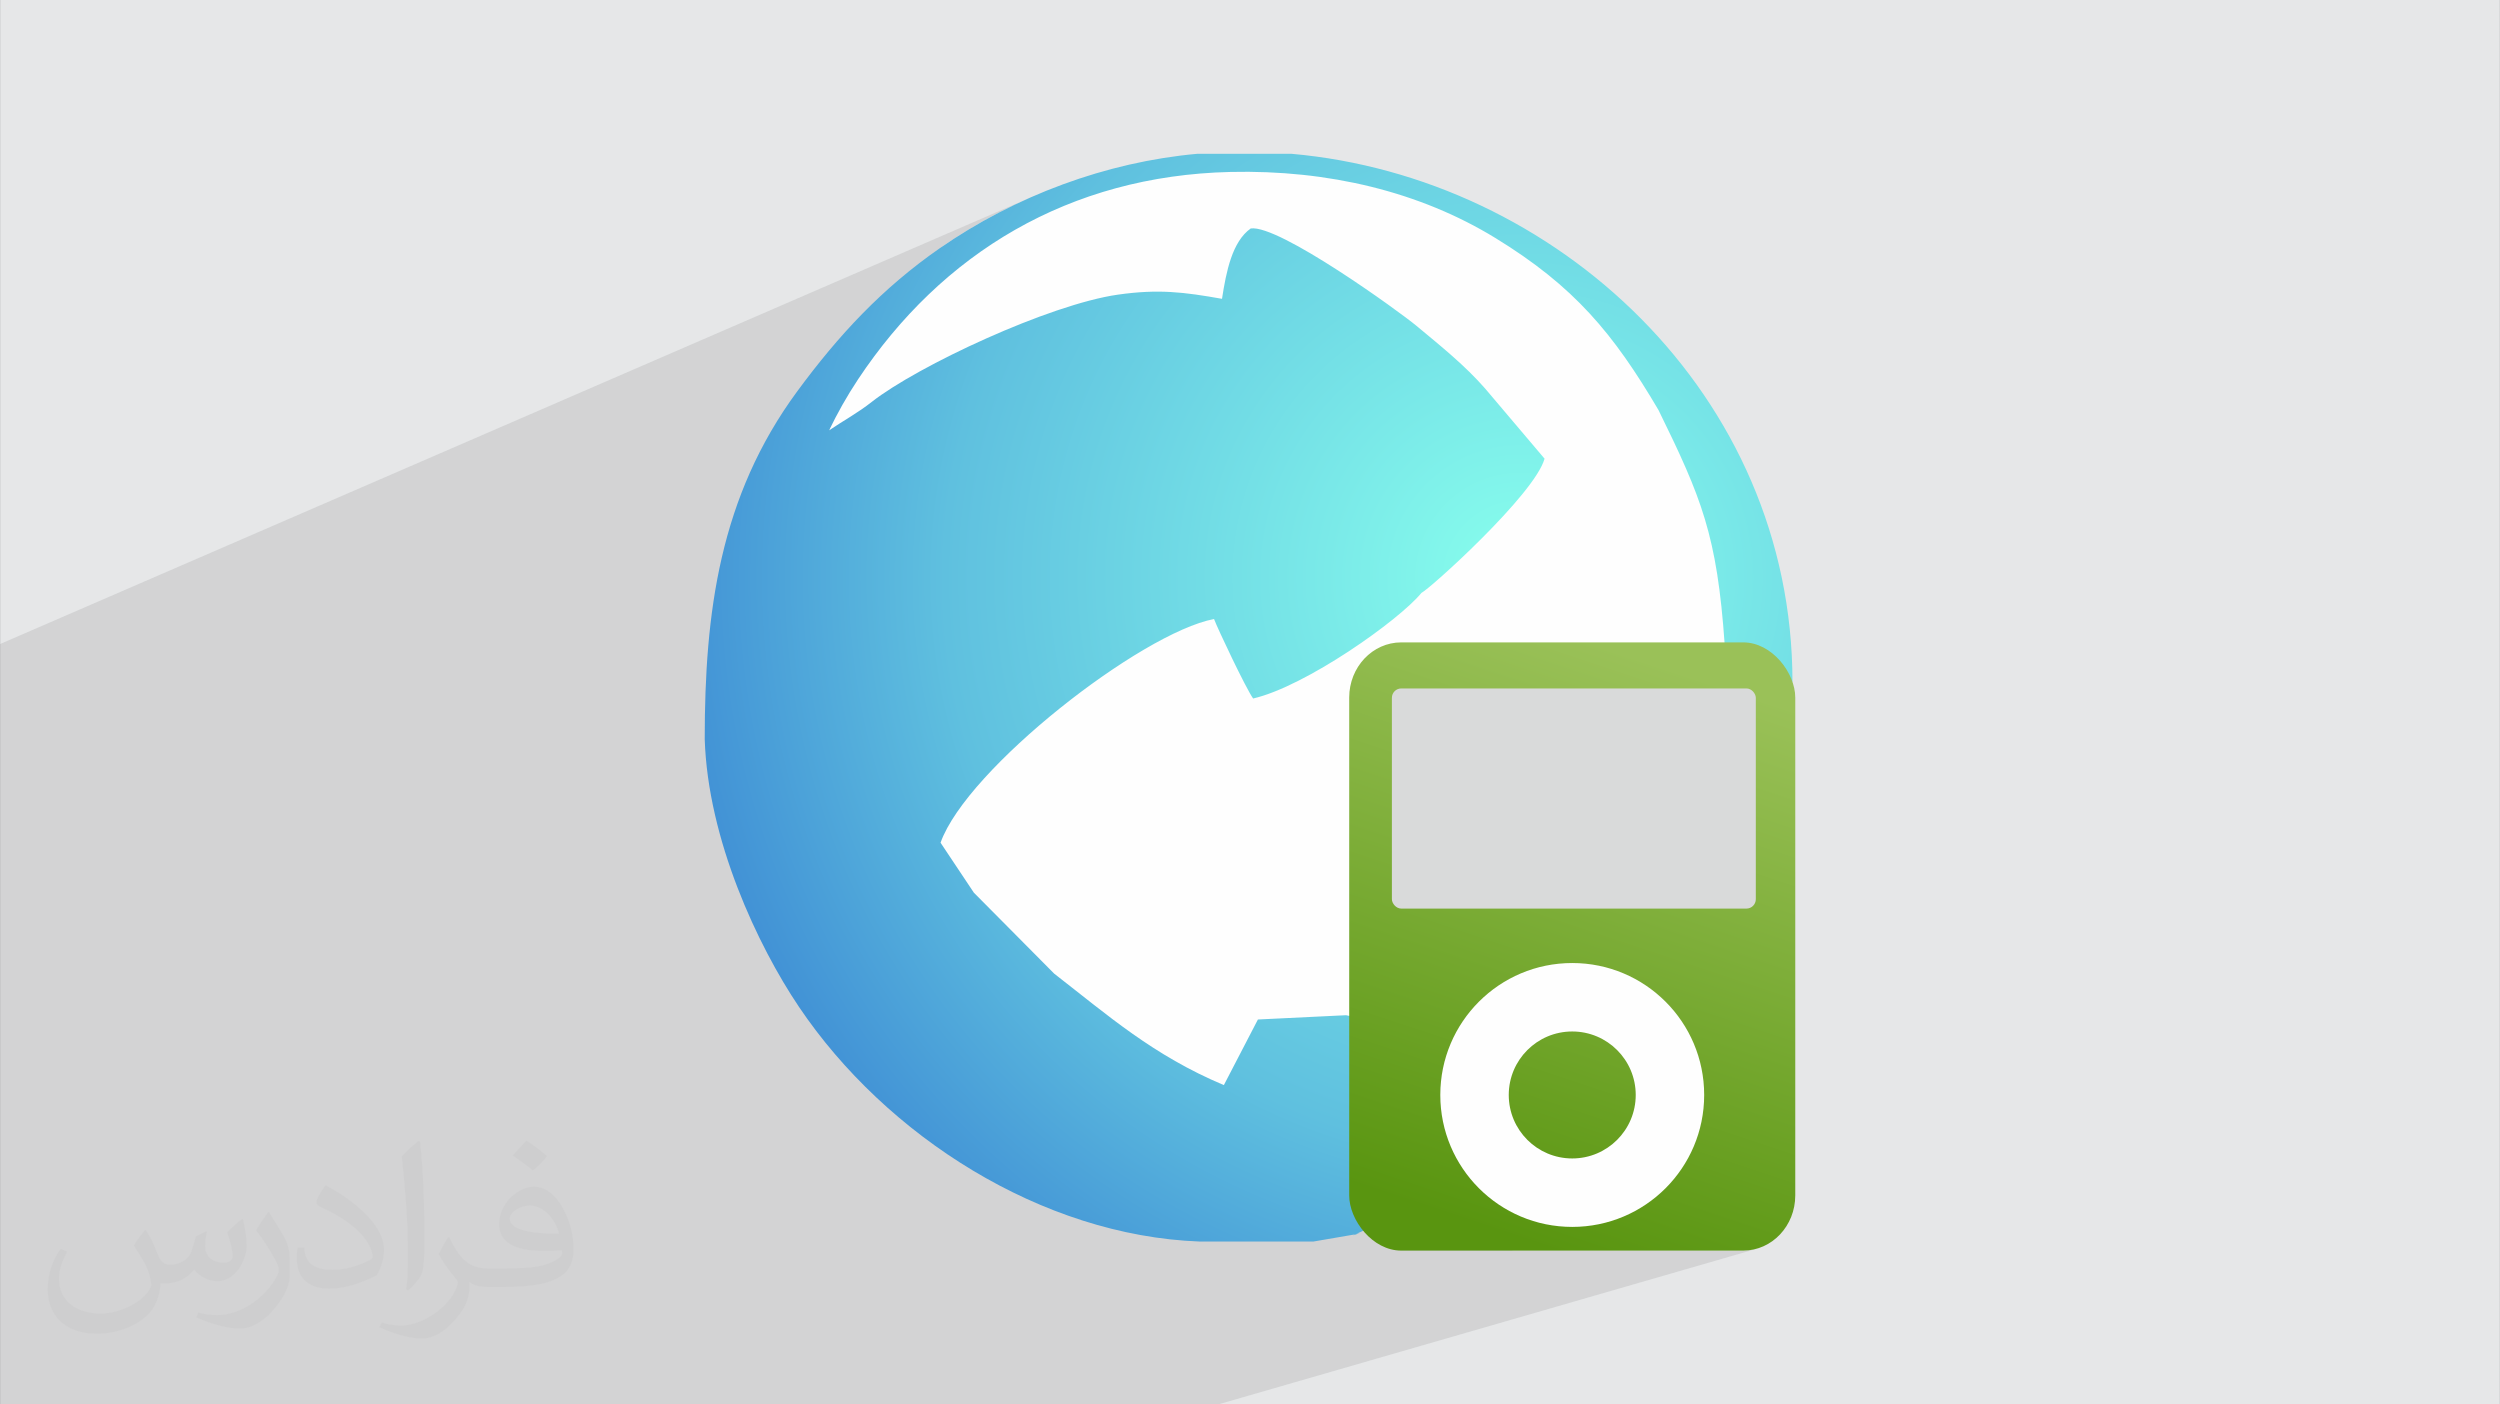
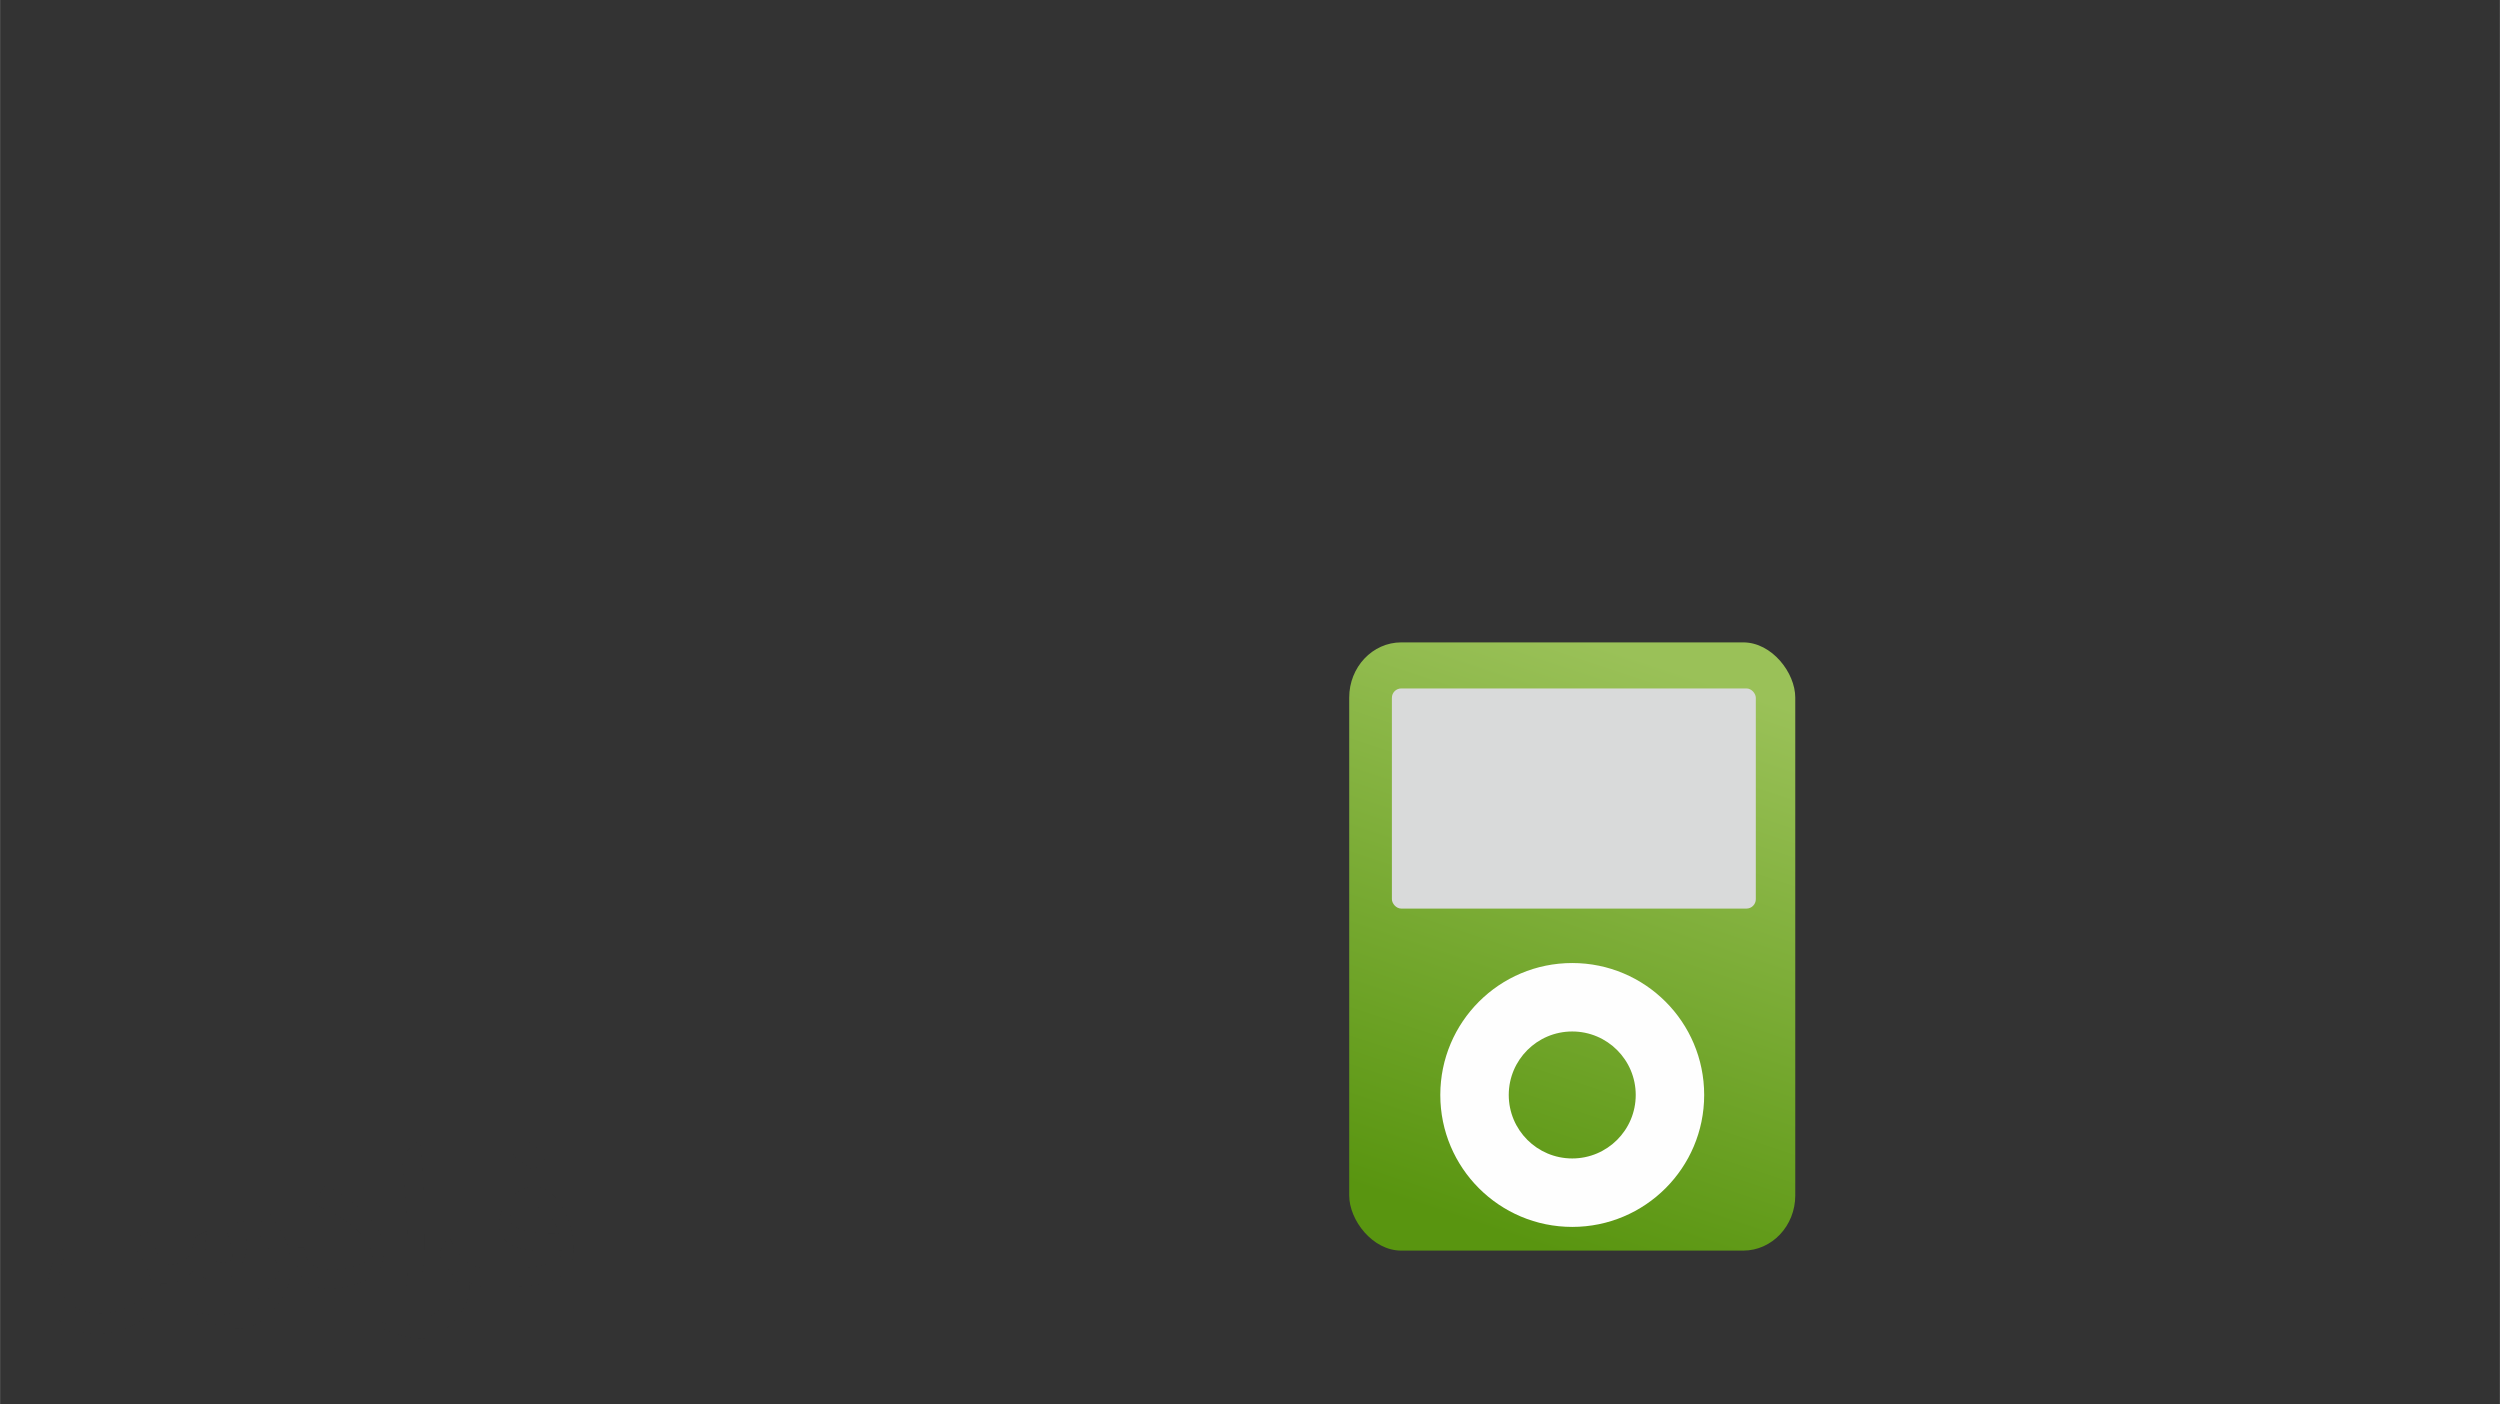
<svg xmlns="http://www.w3.org/2000/svg" xml:space="preserve" width="3.708in" height="2.083in" version="1.0" style="shape-rendering:geometricPrecision; text-rendering:geometricPrecision; image-rendering:optimizeQuality; fill-rule:evenodd; clip-rule:evenodd" viewBox="0 0 3702.73 2080.18">
  <rect x="0" y="0" width="3702.73" height="2080.18" fill="#333333" stroke="none" />
  <defs>
    <style type="text/css">
   
    .fil3 {fill:#FEFEFE}
    .fil6 {fill:#D9DADA}
    .fil0 {fill:#E6E7E8}
    .fil2 {fill:#373435;fill-opacity:0.031}
    .fil1 {fill:#2B2A29;fill-opacity:0.102}
    .fil5 {fill:url(#id0)}
    .fil4 {fill:url(#id1)}
   
  </style>
    <linearGradient id="id0" gradientUnits="userSpaceOnUse" x1="2466.96" y1="986.57" x2="2190.35" y2="1817.31">
      <stop offset="0" style="stop-opacity:1; stop-color:#9AC158" />
      <stop offset="1" style="stop-opacity:1; stop-color:#599510" />
    </linearGradient>
    <radialGradient id="id1" gradientUnits="userSpaceOnUse" gradientTransform="matrix(1.515 -0 -0 1.515 -1160 -441)" cx="2252.08" cy="856.15" r="919.99" fx="2252.08" fy="856.15">
      <stop offset="0" style="stop-opacity:1; stop-color:#88FFED" />
      <stop offset="0.612" style="stop-opacity:1; stop-color:#5FC0DF" />
      <stop offset="1" style="stop-opacity:1; stop-color:#3781D2" />
    </radialGradient>
  </defs>
  <g id="Layer_x0020_1">
-     <path class="fil0" d="M-0 0l3702.73 0 0 2080.18 -3702.73 0 0 -2080.18z" />
-     <path class="fil1" d="M-0 1859.16l0 -89.25 0 -53.43 0 -1.31 0 -6.41 0 -113.63 0 -2.16 0 -48.11 0 -47.57 0 -243.11 0 -64.57 0 -40.98 0 -14.14 0 -19.44 0 -1.5 0 -35.07 0 -42.47 0 -3.98 0 -48.25 0 -14.71 0 -0.28 0 -14.87 1525.91 -661.31 -11.76 5.3 -11.67 5.49 -11.57 5.66 -11.47 5.84 -11.37 6.01 -11.26 6.19 -11.15 6.36 -11.03 6.53 -10.91 6.69 -10.78 6.86 -10.65 7.02 -9.28 6.34 82.79 -35.77 -45.03 36.31 144.6 -62.29 18.84 -7.44 19.16 -6.88 19.49 -6.31 19.81 -5.73 20.13 -5.14 20.45 -4.55 20.76 -3.95 21.07 -3.34 21.38 -2.72 21.68 -2.1 21.99 -1.48 22.29 -0.84 13.6 -0.21 13.53 0 13.47 0.22 13.41 0.42 13.34 0.64 13.27 0.85 13.2 1.06 13.12 1.27 13.04 1.48 12.96 1.69 12.88 1.91 12.79 2.12 12.7 2.33 12.61 2.54 12.52 2.75 12.42 2.96 12.32 3.17 12.22 3.38 12.12 3.59 12.01 3.8 11.9 4.01 11.79 4.22 11.68 4.43 11.56 4.63 11.44 4.85 11.32 5.06 11.2 5.26 11.07 5.47 10.94 5.68 10.81 5.89 10.67 6.1 10.54 6.31 10.76 6.69 10.43 6.69 10.11 6.7 9.81 6.71 9.51 6.73 9.23 6.77 8.96 6.8 8.7 6.86 8.46 6.91 8.23 6.98 8.01 7.05 7.8 7.13 7.61 7.23 7.42 7.32 7.25 7.43 7.1 7.55 6.95 7.67 6.82 7.8 6.7 7.94 6.59 8.09 6.49 8.25 6.41 8.42 6.34 8.59 6.28 8.77 6.23 8.97 6.2 9.17 6.18 9.38 6.17 9.59 6.18 9.82 6.19 10.05 6.22 10.3 6.26 10.54 5.87 12.01 5.63 11.6 5.41 11.22 5.18 10.88 4.96 10.57 4.74 10.29 4.54 10.05 4.33 9.84 4.14 9.67 3.95 9.52 3.76 9.41 3.58 9.34 3.4 9.3 3.23 9.29 3.07 9.32 2.91 9.38 2.75 9.47 2.61 9.6 2.46 9.76 2.32 9.96 2.19 10.18 2.07 10.44 1.95 10.74 1.83 11.07 1.72 11.43 1.61 11.82 1.52 12.25 1.42 12.72 1.33 13.21 1.25 13.74 1.17 14.31 1.1 14.9 6.18 0.26 5.75 0.35 5.37 0.45 5.02 0.55 4.73 0.65 4.49 0.77 4.29 0.88 4.14 1 4.04 1.13 3.99 1.26 3.97 1.4 4.01 1.54 4.1 1.69 4.24 1.84 4.41 2 4.65 2.16 2.04 2.9 1.79 2.65 1.63 2.46 1.54 2.38 1.53 2.37 1.61 2.46 1.77 2.62 2.01 2.87 0.57 0.78 0.78 1.05 0.92 1.23 0.97 1.31 0.96 1.29 0.88 1.17 0.72 0.96 0.48 0.64 6.8 8.44 -593.34 206.24 0 115.4 0.28 2.79 0.81 2.6 1.29 2.36 1.7 2.06 2.06 1.7 2.36 1.29 2.61 0.81 2.79 0.28 511.25 0 2.79 -0.28 2.61 -0.81 -252.32 82.07 8.88 0.68 9.78 1.24 9.62 1.72 9.46 2.18 9.27 2.63 9.08 3.07 8.87 3.5 8.66 3.91 8.42 4.32 8.18 4.71 7.93 5.08 7.66 5.45 7.38 5.8 7.09 6.14 6.79 6.47 6.47 6.79 6.14 7.09 5.8 7.38 5.45 7.66 5.08 7.93 4.71 8.18 4.32 8.42 3.91 8.66 3.5 8.87 3.07 9.08 2.63 9.27 2.18 9.46 1.72 9.62 1.24 9.78 0.75 9.93 0.26 10.06 -0.26 10.06 -0.75 9.93 -1.24 9.78 -1.72 9.62 -2.18 9.46 -2.63 9.27 -3.07 9.08 -3.5 8.87 -3.91 8.66 -4.32 8.42 -4.71 8.18 -5.08 7.93 -5.45 7.66 -5.8 7.38 -6.14 7.09 -6.47 6.79 -6.79 6.47 -7.09 6.14 -7.38 5.8 -7.66 5.45 -7.93 5.08 -8.18 4.71 -8.42 4.32 -8.66 3.91 -8.87 3.5 -9.08 3.07 -148 43.88 343.11 0 7.86 -0.4 7.63 -1.17 7.38 -1.91 -800.28 231.28 -334.01 0 -291.63 0 -2.6 0 -0.09 0 -24.29 0 -6.77 0 -152.01 0 -124.72 0 -288.6 0 -224.22 0 -24.69 0 -36.98 0 -154.93 0 -138.94 0 0 -147.14 0 -8.77 0 -8.62 0 -10.21 0 -10.59 0 -35.69z" />
    <path class="fil2" d="M215.96 1821.93c7.07,10.71 11.65,21.01 16.13,32.45 3.33,6.66 5.09,18.93 20.7,18.93 4.57,0 11.13,-1.35 16.95,-4.57 6.55,-3.44 11.54,-8.64 14.15,-16.53l6.24 -21.01 15.19 -7.49 1.04 1.04c-2.08,7.91 -2.59,15.5 -2.59,21.43 0,17.57 15.19,24.23 27.25,24.23 7.07,0 13.42,-3.44 13.42,-9.89 0,-8.32 -3.53,-22.47 -8.12,-35.16 7.07,-7.07 14.15,-14.15 22.26,-19.87l1.25 0.63c3.53,14.98 5.51,29.75 5.51,39.63 0,9.67 -4.27,20.39 -7.8,27.36 -7.28,13.73 -20.18,24.65 -35.78,24.65 -11.85,0 -25.06,-5.93 -34.12,-16.95l-0.52 0c-8.53,10.61 -21.74,20.18 -42.86,20.18l-6.55 0c-1.04,13.94 -4.05,23.81 -8.64,32.66 -12.58,24.54 -49.92,41.92 -85.08,41.92 -48.89,0 -73.43,-28.19 -73.43,-65.73 0,-23.19 7.59,-44.72 19.24,-60.01l9.56 3.95c-7.28,13.94 -12.17,27.04 -12.17,39.94 0,35.16 28.61,51.9 61.58,51.9 30.58,0 68.44,-19.45 75.31,-42.02 -2.59,-24.65 -11.85,-36.19 -26,-58.66 4.27,-7.49 9.78,-14.98 16.64,-22.98l1.25 0 0 0 0 0 -0.01 -0.04zm563.83 -132.3c10.3,6.45 20.39,14.04 30.27,22.78 -5.51,7.8 -12.38,14.88 -20.91,21.12 -9.89,-8.01 -19.76,-14.88 -29.86,-22.16 6.86,-7.7 13.63,-15.08 20.49,-21.74l0 0 0 0 0 0 0 0 0 0 0.01 0zm5.3 96.11c-16.64,0 -30.27,10.92 -30.27,19.03 0,17.38 33.28,22.78 73.12,22.56 -4.99,-20.39 -22.47,-41.61 -42.86,-41.61l0 0.01zm-37.35 92.99c21.64,0 40.57,-0.63 55.02,-4.27 16.13,-4.05 29.75,-12.17 29.75,-17.78 0,-1.46 0,-3.22 -0.52,-4.68 -9.05,0.83 -19.45,0.83 -28.5,0.83 -29.33,0 -51.79,-6.66 -60.64,-23.09 -2.19,-4.57 -3.74,-9.67 -3.74,-15.5 0,-15.92 6.86,-31.41 18.93,-42.13 10.08,-8.84 21.22,-14.35 32.55,-14.35 20.49,0 36.81,16.44 48.26,42.34 6.24,14.15 10.5,30.47 10.5,51.07 0,13.73 -3.74,25.27 -12.27,33.8 -15.92,15.4 -45.24,21.22 -90.17,21.22l-20.39 0 0 0 -5.3 0c-11.13,0 -19.14,-1.98 -25.48,-6.86l-1.04 0c0.31,2.59 0.52,5.09 0.52,7.49 0,10.08 -3.33,22.98 -10.08,33.28 -19.97,29.64 -41.61,42.53 -60.33,42.53 -18.93,0 -42.13,-7.28 -63.03,-16.75l3.74 -7.28c6.76,2.81 16.13,4.68 29.02,4.68 33.8,0 78.21,-32.45 83.72,-64.17 -1.25,-2.59 -3.53,-6.03 -6.76,-9.67 -9.89,-11.75 -16.13,-21.53 -21.95,-31.82 4.99,-9.89 9.56,-17.78 13.83,-24.96l1.77 -0.21c14.46,29.44 27.56,46.28 56.78,46.28l4.57 0 0 0 21.22 0 0 0 0 0 0 0 0 0 0 0 0.04 0zm-146.45 31.1c2.5,-13.52 2.7,-28.7 2.7,-42.86l0 -21.01c0,-39.21 -4.99,-96.2 -9.05,-133.34 7.07,-7.59 16.95,-16.53 24.75,-22.56l2.29 0.63c5.3,46.7 6.55,100.79 6.55,150.81 0,13.11 -0.52,25.9 -1.77,35.26 -0.73,11.85 -7.59,20.8 -22.26,34.53l-3.22 -1.46zm-150.71 -61.89c0.73,18.41 9.78,32.87 41.4,32.87 19.66,0 36.3,-5.09 54.71,-13.83 3.33,-1.46 5.09,-3.44 5.09,-5.09 0,-11.54 -8.84,-26.83 -23.71,-40.77 -14.46,-13.11 -33.6,-24.65 -51.48,-32.35 -6.14,-2.59 -8.12,-5.3 -8.12,-7.91 0,-5.3 7.07,-16.44 12.9,-24.44l1.98 -0.21c20.49,10.71 43.38,26.63 60.33,44.3 15.4,16.33 24.96,32.87 24.96,50.86 0,13.31 -4.05,25.79 -10.61,37.44 -22.47,11.33 -46.39,19.97 -70.1,19.97 -28.81,0 -48.47,-13.52 -48.47,-45.24 0,-3.44 0,-8.73 1.25,-15.61l9.89 0 0 0 0 0 0 0 0 0 0 0 -0.01 0zm-52.11 -52.32l17.89 28.92c6.55,10.71 12.69,22.37 12.69,40.77l0 23.5c0,19.03 -12.17,39.42 -31.82,59.6 -15.4,13.63 -29.02,19.45 -41.61,19.45 -18.72,0 -40.15,-5.82 -64.9,-16.44l2.81 -7.28c7.8,2.08 16.84,3.84 27.98,3.84 35.58,-0.21 71.97,-26.21 88.61,-57.93 1.98,-3.64 2.7,-7.07 2.7,-9.47 0,-3.64 -1.98,-7.7 -3.53,-11.33 -9.05,-17.05 -19.14,-32.66 -30.27,-47.12 5.82,-9.16 11.65,-17.99 17.99,-26.73l1.46 0.21 0 0 0 0 0 0 0 0 0 0 -0.01 0z" />
    <g id="_2184933394496">
-       <path class="fil3" d="M2179.41 1648.17c0,0 -247.24,107.02 -269.38,107.02 -22.14,0 -262,-29.52 -321.04,-77.49 -59.04,-47.97 -306.28,-317.35 -306.28,-317.35 0,0 -114.39,-409.6 -114.39,-450.2 0,-40.59 59.62,-272.73 59.62,-272.73l48.25 -145.3 199.62 -160.98 250.5 -84.37c0,0 92.39,0 109.87,0 17.48,0 129.83,5 151.06,6.24 21.22,1.25 122.35,33.71 137.33,39.95 14.98,6.24 123.6,59.93 137.33,67.42 13.73,7.49 98.63,73.66 98.63,73.66l200.75 237.16 45.86 192.16 4.37 176.87 -432.07 607.94z" />
-       <path class="fil4" d="M1993.61 1503.73l-130.53 6.34 -50.43 97.17c-104.74,-43.99 -171.96,-103.5 -251.39,-165.16l-118.96 -119.92 -49.29 -73.96c39,-109.68 297.11,-310.66 405.09,-331.31 4.98,13.62 47.26,102.91 57.9,117.73 77.66,-17.87 216.07,-115.78 249.25,-156.36 13.64,-6.91 167.82,-146.19 182.42,-198.87l-87.94 -103.8c-29.62,-33.95 -65.14,-62.5 -101.93,-93.08 -25.68,-21.35 -203.61,-150.14 -245.35,-144.13 -27.51,19.45 -36.32,63.85 -42.55,104.22 -56.56,-10.02 -93.98,-14.75 -154.28,-6.16 -101.23,14.42 -296.2,105.29 -364.76,159.04 -20.02,15.83 -41.55,27.5 -62.93,41.94 11.9,-24.69 26.15,-50.33 42.9,-75.55 123.82,-186.42 312.24,-301.64 551.59,-307.18 145.34,-3.35 280.81,29.48 392.45,97.87 116.62,71.44 174.58,141.06 241.61,254.9 63.88,130.38 86.66,185.01 97.99,347.27 34.23,1.17 47.92,5.96 73.39,17.93 5.85,8.16 8.17,12.65 13.93,20.72 1.16,1.63 5.37,7.24 6.27,8.44l6.8 8.44c0,-426.87 -351.06,-748.01 -742.19,-782.46l-139.23 0c-135.02,12.08 -270.23,62.52 -381.68,139.95 -85.25,59.23 -149.63,128.47 -211.03,211.9 -115.11,156.38 -137.03,327.8 -137.03,515 4.62,148.93 78.5,306.02 139.54,396.66 129.14,191.74 360.05,338.94 593.31,347.65l168.8 0 59.82 -10.29c25.93,-8.2 -20.97,9.03 10.97,-4.32 1.75,-0.73 4.03,-2.04 5.43,-2.69 1.42,-0.64 3.73,-1.71 5.42,-2.85 -35.67,-45.59 -25.09,-81.74 -24.99,-147.69 0.08,-54.45 -1.62,-111.33 0.74,-165.44l-9.16 -1.95z" />
      <rect class="fil5" x="1998.31" y="951.49" width="660.7" height="900.89" rx="77.12" ry="81.7" />
      <rect class="fil6" x="2061.53" y="1019.71" width="539.04" height="326.09" rx="13.9" ry="13.9" />
      <path class="fil3" d="M2328.66 1426.43c107.94,0 195.43,87.5 195.43,195.43 0,107.94 -87.5,195.43 -195.43,195.43 -107.94,0 -195.43,-87.5 -195.43,-195.43 0,-107.94 87.49,-195.43 195.43,-195.43zm0 101.39c51.93,0 94.04,42.1 94.04,94.04 0,51.93 -42.11,94.03 -94.04,94.03 -51.93,0 -94.03,-42.1 -94.03,-94.03 0,-51.94 42.1,-94.04 94.03,-94.04z" />
    </g>
  </g>
</svg>